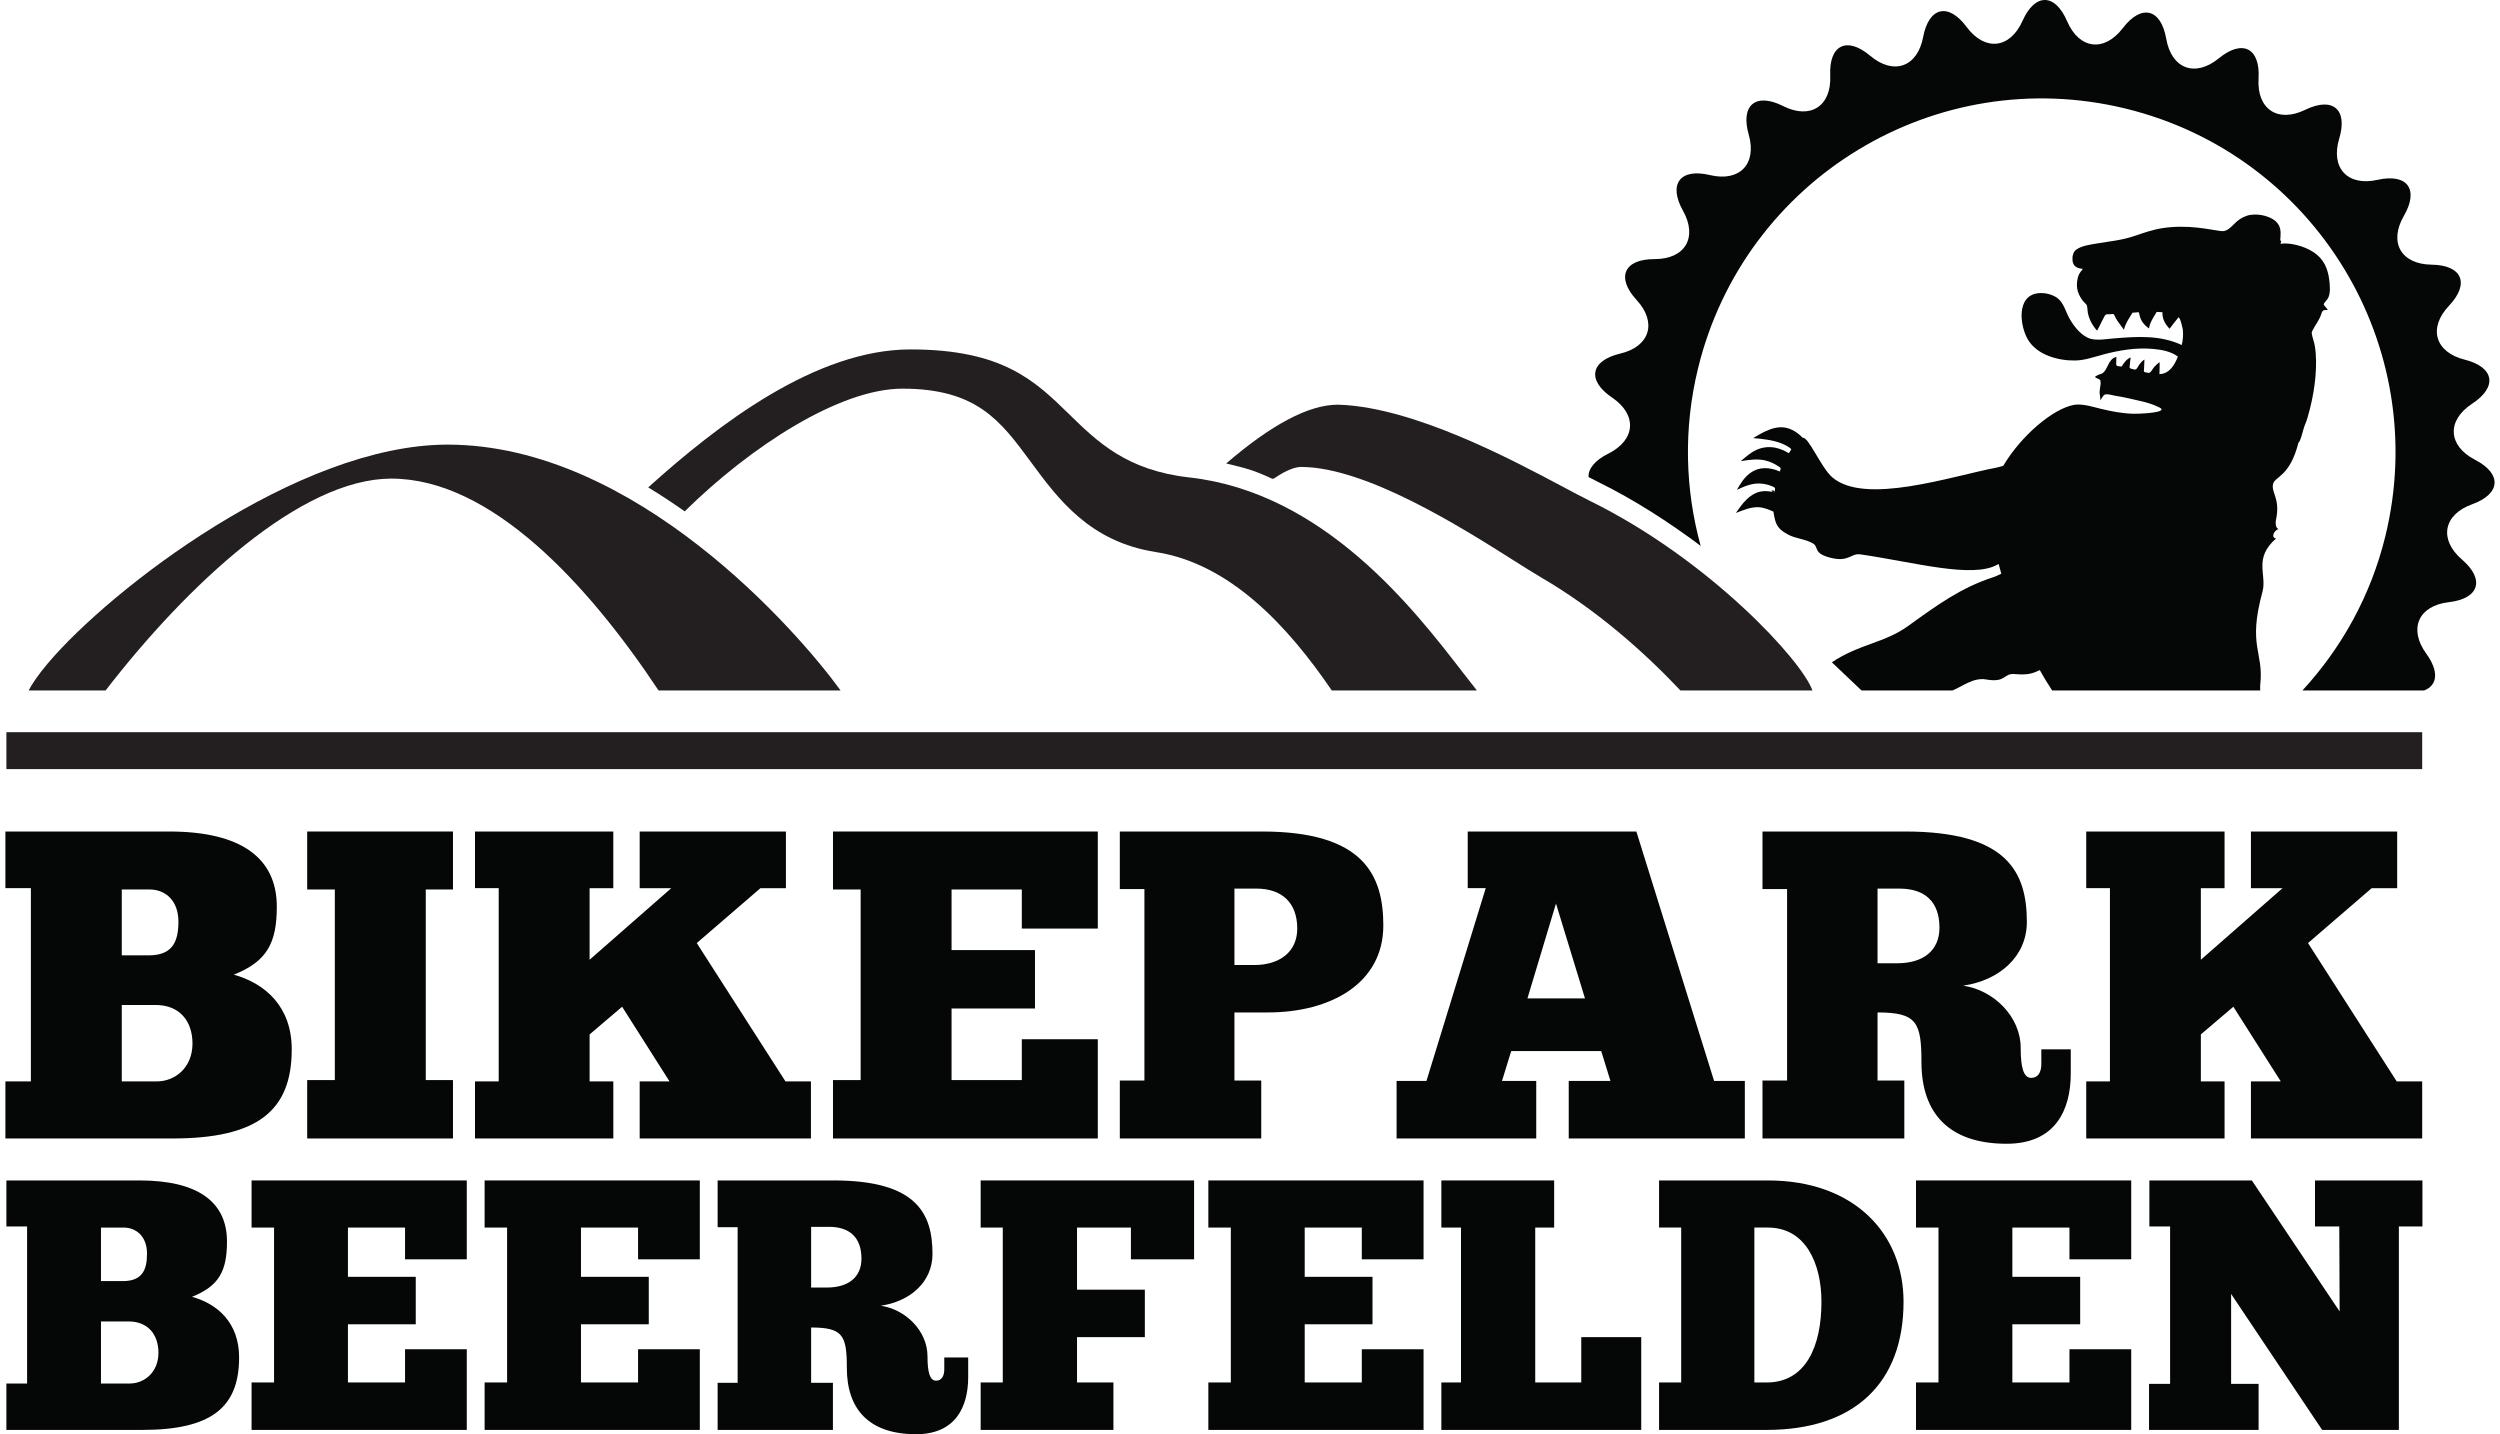
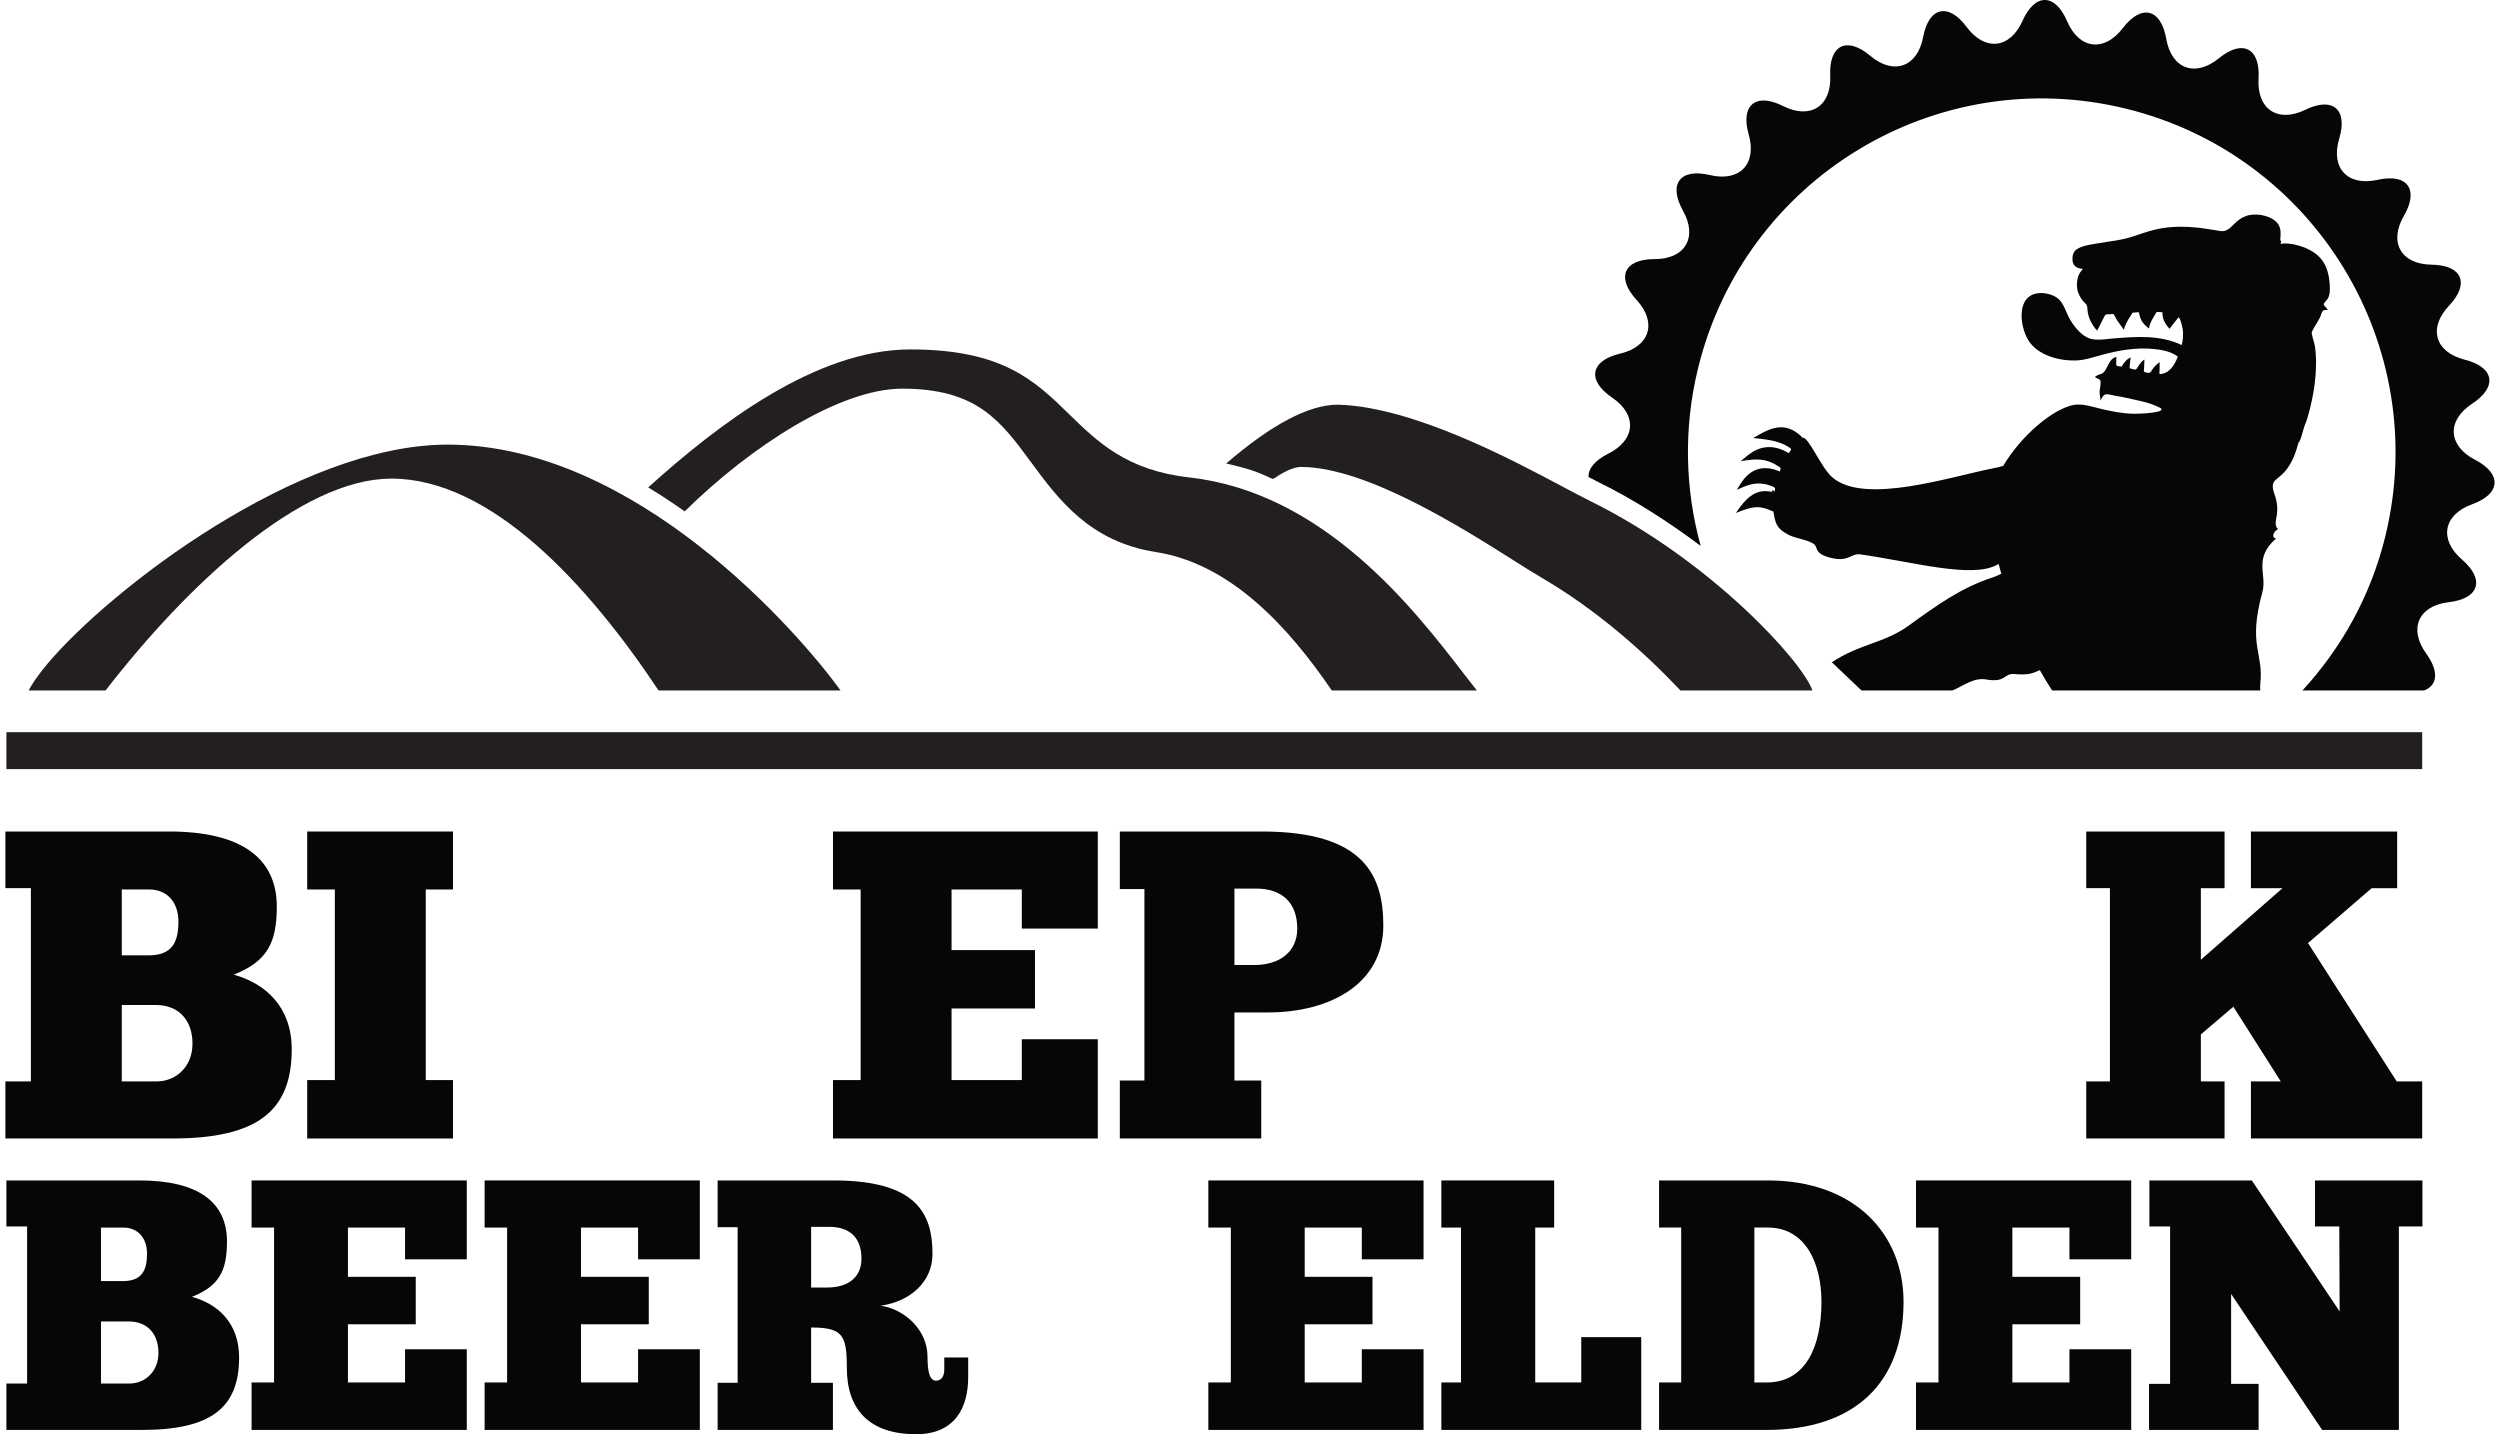
<svg xmlns="http://www.w3.org/2000/svg" xmlns:ns1="http://www.inkscape.org/namespaces/inkscape" xmlns:ns2="http://sodipodi.sourceforge.net/DTD/sodipodi-0.dtd" height="218" id="svg2" ns1:version="0.47 r22583" ns2:docname="logo.svg" version="1.1" viewBox="0.0 0.0 652.699 376.069" width="380">
  <defs id="defs4">
    <ns1:perspective id="perspective10" ns1:persp3d-origin="372.04724 : 350.78739 : 1" ns1:vp_x="0 : 526.18109 : 1" ns1:vp_y="0 : 1000 : 0" ns1:vp_z="744.09448 : 526.18109 : 1" ns2:type="inkscape:persp3d" />
    <clipPath clipPathUnits="userSpaceOnUse" id="clipPath2832">
      <path d="m 0,358.972 566.929,0 L 566.929,0 0,0 0,358.972 z" id="path2834" />
    </clipPath>
    <ns1:perspective id="perspective2824" ns1:persp3d-origin="0.5 : 0.33333333 : 1" ns1:vp_x="0 : 0.5 : 1" ns1:vp_y="0 : 1000 : 0" ns1:vp_z="1 : 0.5 : 1" ns2:type="inkscape:persp3d" />
  </defs>
  <ns2:namedview bordercolor="#666666" borderopacity="1.0" id="base" ns1:current-layer="layer1" ns1:cx="304.92104" ns1:cy="-137.67987" ns1:document-units="px" ns1:pageopacity="0.0" ns1:pageshadow="2" ns1:window-height="1151" ns1:window-maximized="1" ns1:window-width="1920" ns1:window-x="-4" ns1:window-y="-4" ns1:zoom="0.35" pagecolor="#ffffff" showgrid="false" />
  <g id="layer1" ns1:groupmode="layer" ns1:label="Ebene 1" transform="translate(-45.079,-18.613)">
    <g id="g2826" ns1:label="final" transform="matrix(1.25,0,0,-1.25,17.123,445.612)">
      <g id="g2828">
        <g clip-path="url(#clipPath2832)" id="g2830">
          <g id="g2836" transform="translate(61.609,122.677)">
            <path d="m 0,0 c 0,4.698 -2.672,8.106 -7.739,8.106 l -7.093,0 0,-16.028 7.37,0 C -3.592,-7.922 0,-4.974 0,0 m -14.832,32.335 0,-13.819 5.622,0 c 4.881,0 6.261,2.672 6.261,7.095 0,4.237 -2.577,6.724 -6.078,6.724 l -5.805,0 z m -24.412,-52.233 0,11.976 5.345,0 0,40.533 -5.345,0 0,11.885 34.363,0 c 15.289,0 22.568,-5.711 22.568,-15.752 0,-7.74 -2.117,-11.516 -9.028,-14.28 6.634,-1.844 12.161,-6.725 12.161,-15.662 0,-12.989 -7.279,-18.7 -25.058,-18.7 l -35.006,0 z" id="path2838" style="fill:#050606;fill-opacity:1;fill-rule:nonzero;stroke:none" />
          </g>
          <g id="g2840" transform="translate(85.67,167.173)">
            <path d="m 0,0 30.582,0 0,-12.161 -5.71,0 0,-39.982 5.71,0 0,-12.251 -30.582,0 0,12.251 5.801,0 0,39.982 -5.801,0 L 0,0 z" id="path2842" style="fill:#050606;fill-opacity:1;fill-rule:nonzero;stroke:none" />
          </g>
          <g id="g2844" transform="translate(149.885,155.288)">
-             <path d="m 0,0 -4.972,0 0,-15.015 L 12.161,0 l -6.63,0 0,11.885 30.677,0 0,-11.885 -5.345,0 -13.358,-11.514 18.607,-29.019 5.345,0 0,-11.976 -35.926,0 0,11.976 6.261,0 -9.948,15.661 -6.816,-5.804 0,-9.857 4.972,0 0,-11.976 -29.015,0 0,11.976 4.972,0 0,40.533 -4.972,0 0,11.885 L 0,11.885 0,0 z" id="path2846" style="fill:#050606;fill-opacity:1;fill-rule:nonzero;stroke:none" />
-           </g>
+             </g>
          <g id="g2848" transform="translate(195.968,167.173)">
            <path d="m 0,0 55.548,0 0,-20.36 -15.939,0 0,8.199 -14.737,0 0,-12.713 17.501,0 0,-12.251 -17.501,0 0,-15.018 14.737,0 0,8.569 15.939,0 0,-20.82 -55.548,0 0,12.251 5.801,0 0,39.982 -5.801,0 L 0,0 z" id="path2850" style="fill:#050606;fill-opacity:1;fill-rule:nonzero;stroke:none" />
          </g>
          <g id="g2852" transform="translate(280.181,155.197)">
            <path d="m 0,0 0,-16.03 4.147,0 c 5.341,0 9.029,2.763 9.029,7.646 C 13.176,-2.948 9.952,0 4.607,0 L 0,0 z m -24.043,11.976 29.848,0 c 21.371,0 25.426,-9.212 25.426,-19.715 0,-12.161 -11.053,-18.239 -24.229,-18.239 l -7.002,0 0,-14.28 5.622,0 0,-12.16 -29.665,0 0,12.16 5.158,0 0,40.165 -5.158,0 0,12.069 z" id="path2854" style="fill:#050606;fill-opacity:1;fill-rule:nonzero;stroke:none" />
          </g>
          <g id="g2856" transform="translate(341.644,132.167)">
-             <path d="M 0,0 12.068,0 5.987,19.898 0,0 z m 45.601,-29.388 -36.942,0 0,12.068 8.751,0 -1.935,6.264 -18.885,0 -1.931,-6.264 7.185,0 0,-12.068 -29.297,0 0,12.068 6.265,0 12.437,40.442 -3.778,0 0,11.884 35.375,0 16.307,-52.326 6.448,0 0,-12.068 z" id="path2858" style="fill:#050606;fill-opacity:1;fill-rule:nonzero;stroke:none" />
-           </g>
+             </g>
          <g id="g2860" transform="translate(415.084,155.197)">
-             <path d="m 0,0 0,-15.661 4.146,0 c 5.341,0 8.842,2.579 8.842,7.462 C 12.988,-2.764 9.947,0 4.606,0 L 0,0 z m -24.135,11.976 29.939,0 c 21.371,0 25.518,-8.475 25.518,-18.978 0,-7.185 -5.713,-12.252 -13.357,-13.358 6.355,-0.922 12.065,-6.449 12.065,-13.08 0,-3.963 0.555,-6.265 2.212,-6.265 1.384,0 2.117,1.104 2.117,2.948 l 0,3.039 6.174,0 0,-5.067 c 0,-7.646 -3.223,-14.739 -13.449,-14.739 -12.069,0 -17.874,6.357 -17.874,17.136 0,8.382 -1.011,10.41 -9.21,10.41 l 0,-14.28 5.618,0 0,-12.16 -29.753,0 0,12.16 5.158,0 0,40.165 -5.158,0 0,12.069 z" id="path2862" style="fill:#050606;fill-opacity:1;fill-rule:nonzero;stroke:none" />
-           </g>
+             </g>
          <g id="g2864" transform="translate(487.878,155.288)">
            <path d="m 0,0 -4.973,0 0,-15.015 L 12.16,0 5.53,0 l 0,11.885 30.677,0 0,-11.885 -5.345,0 -13.357,-11.514 18.607,-29.019 5.345,0 0,-11.976 -35.927,0 0,11.976 6.261,0 -9.947,15.661 -6.817,-5.804 0,-9.857 4.973,0 0,-11.976 -29.016,0 0,11.976 4.972,0 0,40.533 -4.972,0 0,11.885 L 0,11.885 0,0 z" id="path2866" style="fill:#050606;fill-opacity:1;fill-rule:nonzero;stroke:none" />
          </g>
          <g id="g2868" transform="translate(54.468,57.813)">
            <path d="m 0,0 c 0,3.821 -2.172,6.588 -6.29,6.588 l -5.765,0 0,-13.026 5.988,0 C -2.92,-6.438 0,-4.043 0,0 m -12.055,26.279 0,-11.229 4.568,0 c 3.968,0 5.089,2.172 5.089,5.764 0,3.447 -2.096,5.465 -4.94,5.465 l -4.717,0 z m -19.841,-42.449 0,9.732 4.344,0 0,32.942 -4.344,0 0,9.66 27.928,0 c 12.427,0 18.345,-4.644 18.345,-12.801 0,-6.291 -1.728,-9.361 -7.338,-11.61 5.388,-1.495 9.882,-5.463 9.882,-12.726 0,-10.556 -5.914,-15.197 -20.367,-15.197 l -28.45,0 z" id="path2870" style="fill:#050606;fill-opacity:1;fill-rule:nonzero;stroke:none" />
          </g>
          <g id="g2872" transform="translate(74.003,93.977)">
            <path d="m 0,0 45.144,0 0,-16.547 -12.949,0 0,6.663 -11.981,0 0,-10.332 14.226,0 0,-9.957 -14.226,0 0,-12.204 11.981,0 0,6.964 12.949,0 0,-16.921 -45.144,0 0,9.957 4.717,0 0,32.493 L 0,-9.884 0,0 z" id="path2874" style="fill:#050606;fill-opacity:1;fill-rule:nonzero;stroke:none" />
          </g>
          <g id="g2876" transform="translate(122.889,93.977)">
            <path d="m 0,0 45.144,0 0,-16.547 -12.953,0 0,6.663 -11.977,0 0,-10.332 14.223,0 0,-9.957 -14.223,0 0,-12.204 11.977,0 0,6.964 12.953,0 0,-16.921 -45.144,0 0,9.957 4.717,0 0,32.493 L 0,-9.884 0,0 z" id="path2878" style="fill:#050606;fill-opacity:1;fill-rule:nonzero;stroke:none" />
          </g>
          <g id="g2880" transform="translate(191.382,84.245)">
            <path d="m 0,0 0,-12.729 3.37,0 c 4.348,0 7.189,2.096 7.189,6.062 C 10.559,-2.247 8.09,0 3.75,0 L 0,0 z m -19.611,9.732 24.332,0 c 17.37,0 20.739,-6.888 20.739,-15.422 0,-5.841 -4.64,-9.959 -10.856,-10.857 5.165,-0.75 9.808,-5.24 9.808,-10.631 0,-3.219 0.449,-5.091 1.796,-5.091 1.121,0 1.724,0.897 1.724,2.395 l 0,2.47 5.015,0 0,-4.118 c 0,-6.213 -2.621,-11.979 -10.929,-11.979 -9.81,0 -14.527,5.167 -14.527,13.927 0,6.812 -0.824,8.458 -7.491,8.458 l 0,-11.603 4.571,0 0,-9.883 -24.182,0 0,9.883 4.195,0 0,32.644 -4.195,0 0,9.807 z" id="path2882" style="fill:#050606;fill-opacity:1;fill-rule:nonzero;stroke:none" />
          </g>
          <g id="g2884" transform="translate(226.944,93.977)">
-             <path d="m 0,0 44.771,0 0,-16.547 -13.251,0 0,6.663 -11.306,0 0,-13.026 14.226,0 0,-9.959 -14.226,0 0,-9.508 7.637,0 0,-9.957 -27.851,0 0,9.957 4.64,0 0,32.493 -4.64,0 L 0,0 z" id="path2886" style="fill:#050606;fill-opacity:1;fill-rule:nonzero;stroke:none" />
-           </g>
+             </g>
          <g id="g2888" transform="translate(274.706,93.977)">
            <path d="m 0,0 45.144,0 0,-16.547 -12.953,0 0,6.663 -11.977,0 0,-10.332 14.223,0 0,-9.957 -14.223,0 0,-12.204 11.977,0 0,6.964 12.953,0 0,-16.921 -45.144,0 0,9.957 4.717,0 0,32.493 L 0,-9.884 0,0 z" id="path2890" style="fill:#050606;fill-opacity:1;fill-rule:nonzero;stroke:none" />
          </g>
          <g id="g2892" transform="translate(323.587,93.977)">
            <path d="m 0,0 23.66,0 0,-9.884 -3.969,0 0,-32.493 9.657,0 0,9.508 12.58,0 0,-19.465 -41.928,0 0,9.957 4.118,0 0,32.493 L 0,-9.884 0,0 z" id="path2894" style="fill:#050606;fill-opacity:1;fill-rule:nonzero;stroke:none" />
          </g>
          <g id="g2896" transform="translate(392.088,84.093)">
            <path d="m 0,0 -2.844,0 0,-32.493 2.844,0 c 7.937,0.15 11.229,7.561 11.229,16.921 C 11.229,-7.562 7.937,0 0,0 m -22.835,-42.45 0,9.957 4.641,0 0,32.493 -4.641,0 0,9.884 22.835,0 c 18.115,0 28.45,-11.156 28.45,-25.456 0,-17.07 -10.335,-26.878 -28.749,-26.878 l -22.536,0 z" id="path2898" style="fill:#050606;fill-opacity:1;fill-rule:nonzero;stroke:none" />
          </g>
          <g id="g2900" transform="translate(423.152,93.977)">
            <path d="m 0,0 45.145,0 0,-16.547 -12.954,0 0,6.663 -11.977,0 0,-10.332 14.226,0 0,-9.957 -14.226,0 0,-12.204 11.977,0 0,6.964 12.954,0 0,-16.921 -45.145,0 0,9.957 4.717,0 0,32.493 L 0,-9.884 0,0 z" id="path2902" style="fill:#050606;fill-opacity:1;fill-rule:nonzero;stroke:none" />
          </g>
          <g id="g2904" transform="translate(529.386,84.317)">
            <path d="m 0,0 -4.943,0 0,-42.674 -16.096,0 -19.093,28.524 0,-18.865 5.765,0 0,-9.659 -22.985,0 0,9.659 4.421,0 0,33.015 -4.348,0 0,9.66 21.492,0 18.417,-27.477 -0.073,17.817 -5.092,0 0,9.66 L 0,9.66 0,0 z" id="path2906" style="fill:#050606;fill-opacity:1;fill-rule:nonzero;stroke:none" />
          </g>
          <path d="m 529.335,180.264 -506.763,0 0,7.743 506.763,0 0,-7.743 z" id="path2908" style="fill:#231f20;fill-opacity:1;fill-rule:nonzero;stroke:none" />
          <g id="g2910" transform="translate(393.461,238.299)">
            <path d="m 0,0 c -1.403,0.365 -2.752,0.435 -4.07,-0.205 -1.277,-0.619 -2.283,-1.69 -3.118,-2.825 -0.303,-0.411 -0.604,-0.852 -0.906,-1.278 1.5,0.582 3.029,1.241 4.622,1.216 1.145,-0.018 2.171,-0.466 3.252,-0.924 0.403,-2.385 0.571,-3.497 3.064,-4.817 1.613,-0.861 3.592,-0.923 5.183,-1.831 1.369,-0.774 -0.006,-2.068 3.637,-3.011 4.019,-1.046 4.278,0.983 6.403,0.682 11.163,-1.613 23.462,-5.125 28.691,-2.148 0.091,0.055 0.185,0.084 0.273,0.133 0.164,-0.688 0.383,-1.36 0.551,-2.037 -0.569,-0.261 -1.124,-0.555 -1.727,-0.748 -6.712,-2.174 -11.689,-5.797 -17.847,-10.241 -4.98,-3.583 -10.259,-3.754 -15.965,-7.594 l 6.223,-5.911 19.064,0 c 2.064,0.813 4.399,2.789 7.072,2.311 4.261,-0.743 3.56,1.338 5.984,1.135 2.826,-0.25 3.76,0.121 5.272,0.827 0.826,-1.49 1.697,-2.902 2.59,-4.273 l 43.657,0 c -0.03,0.478 -0.039,0.92 0.003,1.29 0.759,6.856 -2.683,7.915 0.456,19.393 0.997,3.648 -1.971,6.965 2.859,11.202 -1.044,0.146 -0.599,1.496 0.481,2 -0.477,0.166 -0.704,0.935 -0.463,2.099 0.883,4.336 -1.106,5.542 -0.638,7.371 0.404,1.557 3.533,1.508 5.322,8.661 0.388,0.023 1.062,3.014 1.253,3.448 0.511,1.165 0.847,2.417 1.152,3.642 0.561,2.255 0.978,4.534 1.161,6.841 0.165,2.077 0.199,4.186 -0.124,6.248 -0.137,0.874 -0.49,1.71 -0.638,2.583 -0.053,0.31 0,0.466 0.149,0.761 0.596,1.191 1.457,2.186 1.854,3.507 0.247,0.821 0.567,0.781 1.351,0.777 -0.135,0.309 -0.831,0.911 -0.857,1.145 -0.033,0.289 0.676,0.944 0.828,1.192 0.655,1.072 0.461,2.888 0.31,4.087 -0.134,1.067 -0.424,2.177 -0.937,3.15 -0.539,1.021 -1.32,1.863 -2.304,2.516 -1.084,0.718 -2.328,1.229 -3.614,1.537 -1.115,0.267 -2.263,0.42 -3.377,0.253 10e-4,10e-4 0.374,0.776 -0.044,0.679 0.095,1.16 0.23,2.298 -0.317,3.267 -0.574,1.014 -1.764,1.6 -2.888,1.915 -1.001,0.281 -2.115,0.347 -3.111,0.186 -1.029,-0.166 -2.003,-0.69 -2.789,-1.37 -0.81,-0.703 -1.596,-1.784 -2.639,-1.995 -0.266,-0.054 -0.542,-0.037 -0.822,0.003 -1.564,0.224 -3.107,0.522 -4.68,0.694 -2.453,0.269 -4.964,0.283 -7.404,-0.089 -2.13,-0.325 -4.073,-1.024 -6.108,-1.712 -2.439,-0.825 -5.012,-1.06 -7.574,-1.495 -1.456,-0.248 -3.318,-0.478 -4.45,-1.309 -0.626,-0.46 -0.853,-1.347 -0.788,-2.206 0.058,-0.779 0.407,-1.341 1.131,-1.62 0.315,-0.122 0.695,-0.182 1.044,-0.221 -0.745,-0.879 -1.088,-1.467 -1.223,-2.782 -0.097,-0.938 0.046,-1.794 0.431,-2.623 0.198,-0.424 0.449,-0.855 0.73,-1.216 0.143,-0.184 0.313,-0.359 0.478,-0.521 0.078,-0.076 0.19,-0.15 0.256,-0.238 0.364,-0.475 0.247,-1.126 0.367,-1.775 0.266,-1.439 0.971,-2.712 1.944,-3.796 0.374,0.604 0.666,1.252 0.972,1.893 0.194,0.403 0.395,0.804 0.617,1.193 0.274,0.485 0.676,0.331 1.2,0.358 0.475,0.025 0.667,0.203 0.871,-0.268 0.163,-0.375 0.363,-0.733 0.589,-1.075 0.432,-0.659 0.948,-1.259 1.38,-1.918 0.191,0.821 0.592,1.592 1.014,2.316 0.252,0.434 0.523,0.857 0.804,1.272 0.228,0.017 0.454,0.032 0.682,0.046 0.459,0.028 0.639,0.215 0.726,-0.294 0.239,-1.406 0.93,-2.243 2.038,-3.072 0.098,0.85 0.508,1.622 0.937,2.348 0.224,0.38 0.459,0.755 0.677,1.138 0.402,-0.01 0.803,-0.038 1.205,-0.071 -0.04,-1.473 0.553,-2.415 1.485,-3.479 0.623,0.792 1.214,1.608 1.862,2.381 0.376,0.188 0.923,-2.431 0.943,-2.649 0.093,-1.039 0.019,-2.12 -0.241,-3.131 -4.558,2.127 -9.355,1.784 -14.236,1.39 -1.513,-0.122 -3.288,-0.464 -4.791,-0.102 -1.898,0.458 -3.581,2.6 -4.49,4.218 -0.775,1.379 -1.24,3.369 -2.57,4.35 -1.062,0.782 -2.643,1.151 -3.952,1.02 -4.734,-0.473 -3.944,-6.916 -2.178,-9.814 1.94,-3.186 6.326,-4.37 9.879,-4.31 1.993,0.033 3.885,0.73 5.791,1.238 3.427,0.915 7.02,1.525 10.576,1.187 1.765,-0.168 3.712,-0.506 5.16,-1.603 -0.676,-1.758 -1.769,-3.616 -3.862,-3.679 0.007,0.834 0.056,1.668 0.043,2.502 -0.445,-0.287 -0.837,-0.649 -1.184,-1.047 -0.333,-0.382 -0.699,-1.294 -1.2,-1.197 -0.197,0.038 -0.394,0.078 -0.59,0.122 -0.476,0.106 -0.312,0.357 -0.301,0.79 0.018,0.631 0.071,1.26 0.088,1.891 -0.428,-0.247 -0.766,-0.636 -1.06,-1.025 -0.321,-0.424 -0.529,-1.208 -1.075,-1.065 -0.214,0.055 -0.428,0.11 -0.642,0.164 -0.497,0.127 -0.319,0.386 -0.288,0.843 0.034,0.51 0.089,1.02 0.177,1.523 -0.852,-0.331 -1.448,-1.157 -1.898,-1.913 -0.479,0.095 -1.147,-0.047 -1.143,0.492 0.005,0.511 0.034,1.021 0.037,1.532 -1.831,-0.418 -1.72,-2.846 -3.122,-3.547 -0.103,-0.052 -0.269,-0.065 -0.386,-0.104 -0.358,-0.12 -0.69,-0.314 -1.008,-0.542 0.526,-0.511 1.163,-0.302 1.205,-1.046 0.053,-0.927 -0.347,-1.795 -0.157,-2.749 0.072,-0.364 0.099,-0.71 0.12,-1.135 0.251,0.361 0.536,1.058 0.928,1.219 0.514,0.213 1.623,-0.155 2.19,-0.25 0.771,-0.129 1.555,-0.251 2.316,-0.433 2.193,-0.525 4.544,-0.873 6.559,-1.841 0.227,-0.109 0.789,-0.326 0.828,-0.551 0.145,-0.823 -5.092,-0.962 -5.821,-0.948 -2.342,0.046 -4.639,0.489 -6.908,1.037 -1.615,0.39 -3.313,0.951 -4.992,0.895 C 63.276,18.434 63.072,18.415 62.871,18.379 58.41,17.585 51.744,11.908 47.984,5.576 47.473,5.432 46.973,5.284 46.447,5.182 37.032,3.378 18.954,-2.731 12.12,3.182 9.791,5.189 7.107,11.777 5.925,11.454 4.966,12.477 3.692,13.326 2.329,13.586 0.832,13.871 -0.617,13.421 -1.949,12.797 -2.805,12.397 -3.634,11.893 -4.469,11.41 -2.456,11.215 -0.412,11.024 1.456,10.295 1.862,10.137 2.244,9.951 2.617,9.736 2.787,9.639 2.969,9.528 3.132,9.42 3.752,9.011 3.513,9.01 3.001,8.229 2.167,8.75 1.223,9.165 0.237,9.373 -1.133,9.663 -2.559,9.501 -3.83,8.904 -5.045,8.333 -6.016,7.467 -7.075,6.56 -5.318,6.843 -3.605,7.111 -1.884,6.699 -1.329,6.566 -0.82,6.378 -0.314,6.137 -0.072,6.021 0.16,5.887 0.395,5.746 0.516,5.674 0.644,5.601 0.767,5.52 1.333,5.146 1.436,5.16 1.113,4.39 -0.283,5.024 -1.941,5.316 -3.421,4.892 -4.788,4.5 -5.849,3.567 -6.678,2.455 -7.129,1.85 -7.479,1.224 -7.878,0.547 c 1.614,0.76 3.158,1.419 4.932,1.322 0.541,-0.03 1.087,-0.122 1.613,-0.276 0.24,-0.07 0.482,-0.157 0.712,-0.248 C -0.508,1.301 -0.397,1.25 -0.285,1.201 0.319,0.935 0.123,0.762 0,0 -1.403,0.365 0.123,0.762 0,0" id="path2912" style="fill:#050606;fill-opacity:1;fill-rule:evenodd;stroke:none" />
          </g>
          <g id="g2914" transform="translate(288.49,241.234)">
            <path d="m 0,0 c 2.848,1.973 4.63,2.373 5.531,2.411 l 0.318,0.002 c 13.595,-0.13 33.462,-12.689 44.143,-19.434 2.392,-1.517 4.429,-2.804 5.995,-3.716 11.614,-6.768 21.625,-15.638 29.258,-23.737 l 27.69,0 c -2.138,6.183 -21.546,27.391 -46.646,39.752 -1.468,0.723 -3.366,1.732 -5.603,2.924 -10.919,5.814 -31.247,16.634 -46.835,17.26 l -0.5,0.011 c -6.071,0 -13.935,-4.187 -23.39,-12.33 4.311,-1.035 5.852,-1.422 9.692,-3.227 L 0,0 z" id="path2916" style="fill:#231f20;fill-opacity:1;fill-rule:nonzero;stroke:none" />
          </g>
          <g id="g2918" transform="translate(210.523,260.069)">
            <path d="m 0,0 c 15.621,0 20.601,-6.759 26.905,-15.316 5.801,-7.875 12.376,-16.803 26.292,-18.965 15.513,-2.414 27.661,-15.484 36.881,-29.028 l 30.439,0 c -0.89,1.116 -1.876,2.385 -3.017,3.865 C 107.341,-46.281 88.438,-21.78 60.188,-18.62 47.061,-17.151 40.924,-11.16 34.992,-5.366 27.829,1.626 21.064,8.232 1.697,8.232 c -19.859,0 -40.376,-15.739 -55.014,-28.946 2.635,-1.595 5.187,-3.28 7.655,-5.029 C -31.786,-12.062 -13.124,0 0,0" id="path2920" style="fill:#231f20;fill-opacity:1;fill-rule:nonzero;stroke:none" />
          </g>
          <g id="g2922" transform="translate(43.381,196.76)">
            <path d="m 0,0 c 17.123,22.162 40.903,44.414 59.926,44.442 20.928,0 41.238,-22.116 56.072,-44.442 l 38.184,0 C 145.302,12.263 111.157,51.572 71.71,51.572 40.208,51.543 0.964,21.175 -12.116,5.689 -14.281,3.125 -15.488,1.263 -16.137,0 L 0,0 z" id="path2924" style="fill:#231f20;fill-opacity:1;fill-rule:nonzero;stroke:none" />
          </g>
          <g id="g2926" transform="translate(358.63,246.451)">
            <path d="m 0,0 c -2.892,-1.442 -4.268,-3.224 -4.165,-4.925 0.813,-0.425 1.573,-0.819 2.223,-1.137 7.301,-3.596 14.606,-8.285 21.295,-13.305 -3.25,11.794 -3.659,24.547 -0.548,37.275 9.732,39.814 49.9,64.19 89.718,54.455 39.799,-9.734 64.186,-49.897 54.45,-89.711 -3.068,-12.54 -9.227,-23.469 -17.386,-32.342 l 25.523,0 c 2.8,1.06 3.167,3.982 0.446,7.729 -3.776,5.204 -1.644,10.056 4.742,10.79 6.381,0.734 7.622,4.757 2.752,8.946 -4.87,4.189 -3.921,9.402 2.121,11.587 6.046,2.187 6.327,6.387 0.613,9.342 -5.698,2.951 -5.969,8.243 -0.591,11.762 5.367,3.521 4.665,7.676 -1.57,9.235 -6.221,1.555 -7.714,6.644 -3.296,11.306 4.413,4.667 2.777,8.542 -3.651,8.621 -6.41,0.078 -9.035,4.687 -5.805,10.242 3.217,5.562 0.724,8.959 -5.541,7.551 -6.268,-1.403 -9.879,2.479 -8.035,8.627 1.861,6.151 -1.336,8.878 -7.119,6.067 -5.772,-2.809 -10.178,0.135 -9.795,6.544 0.388,6.41 -3.365,8.327 -8.327,4.26 -4.976,-4.066 -9.945,-2.218 -11.043,4.113 -1.107,6.326 -5.198,7.326 -9.101,2.223 -3.899,-5.104 -9.156,-4.456 -11.689,1.447 -2.538,5.9 -6.743,5.933 -9.354,0.068 -2.617,-5.865 -7.892,-6.443 -11.719,-1.283 -3.822,5.162 -7.928,4.218 -9.123,-2.096 -1.189,-6.308 -6.187,-8.088 -11.101,-3.948 -4.906,4.138 -8.681,2.28 -8.393,-4.143 0.288,-6.416 -4.154,-9.295 -9.885,-6.398 -5.74,2.889 -8.985,0.206 -7.218,-5.969 C 31.202,60.758 27.533,56.93 21.279,58.425 15.041,59.92 12.504,56.556 15.636,50.954 18.782,45.35 16.096,40.781 9.682,40.796 3.256,40.809 1.562,36.95 5.91,32.223 10.266,27.5 8.703,22.433 2.449,20.968 -3.797,19.495 -4.556,15.353 0.756,11.759 6.082,8.161 5.735,2.871 0,0" id="path2928" style="fill:#050606;fill-opacity:1;fill-rule:evenodd;stroke:none" />
          </g>
        </g>
      </g>
    </g>
  </g>
</svg>